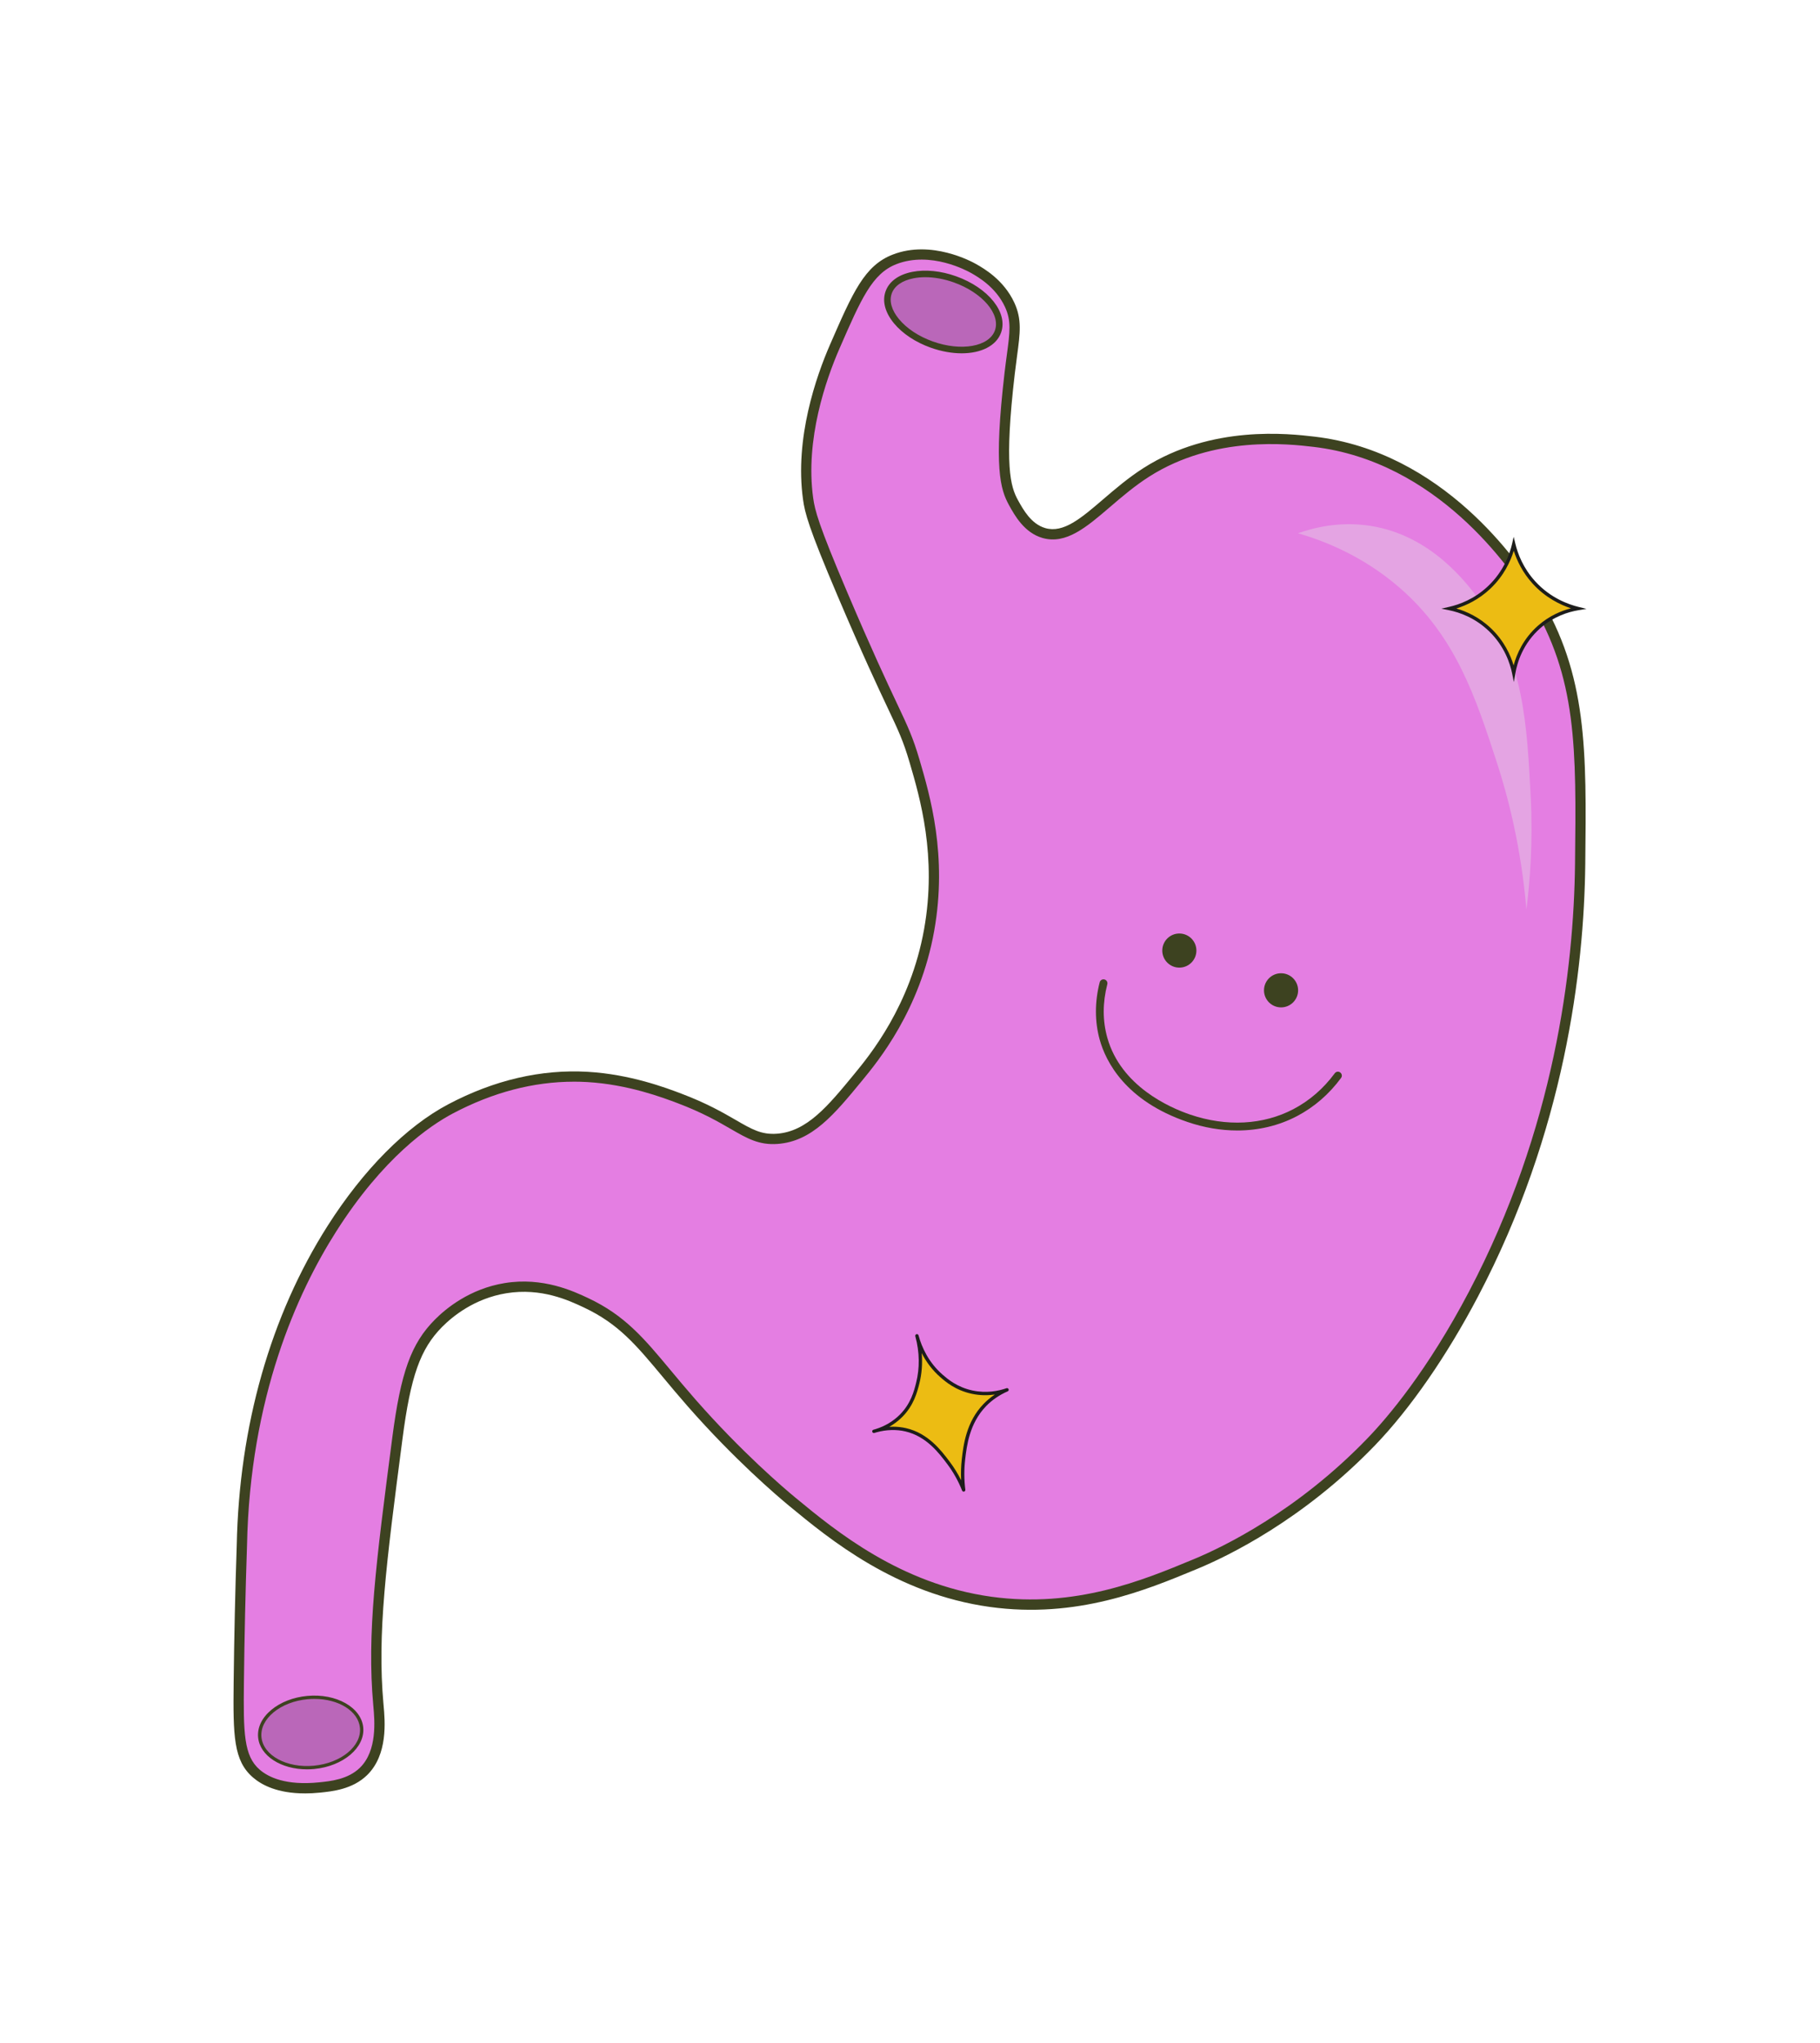
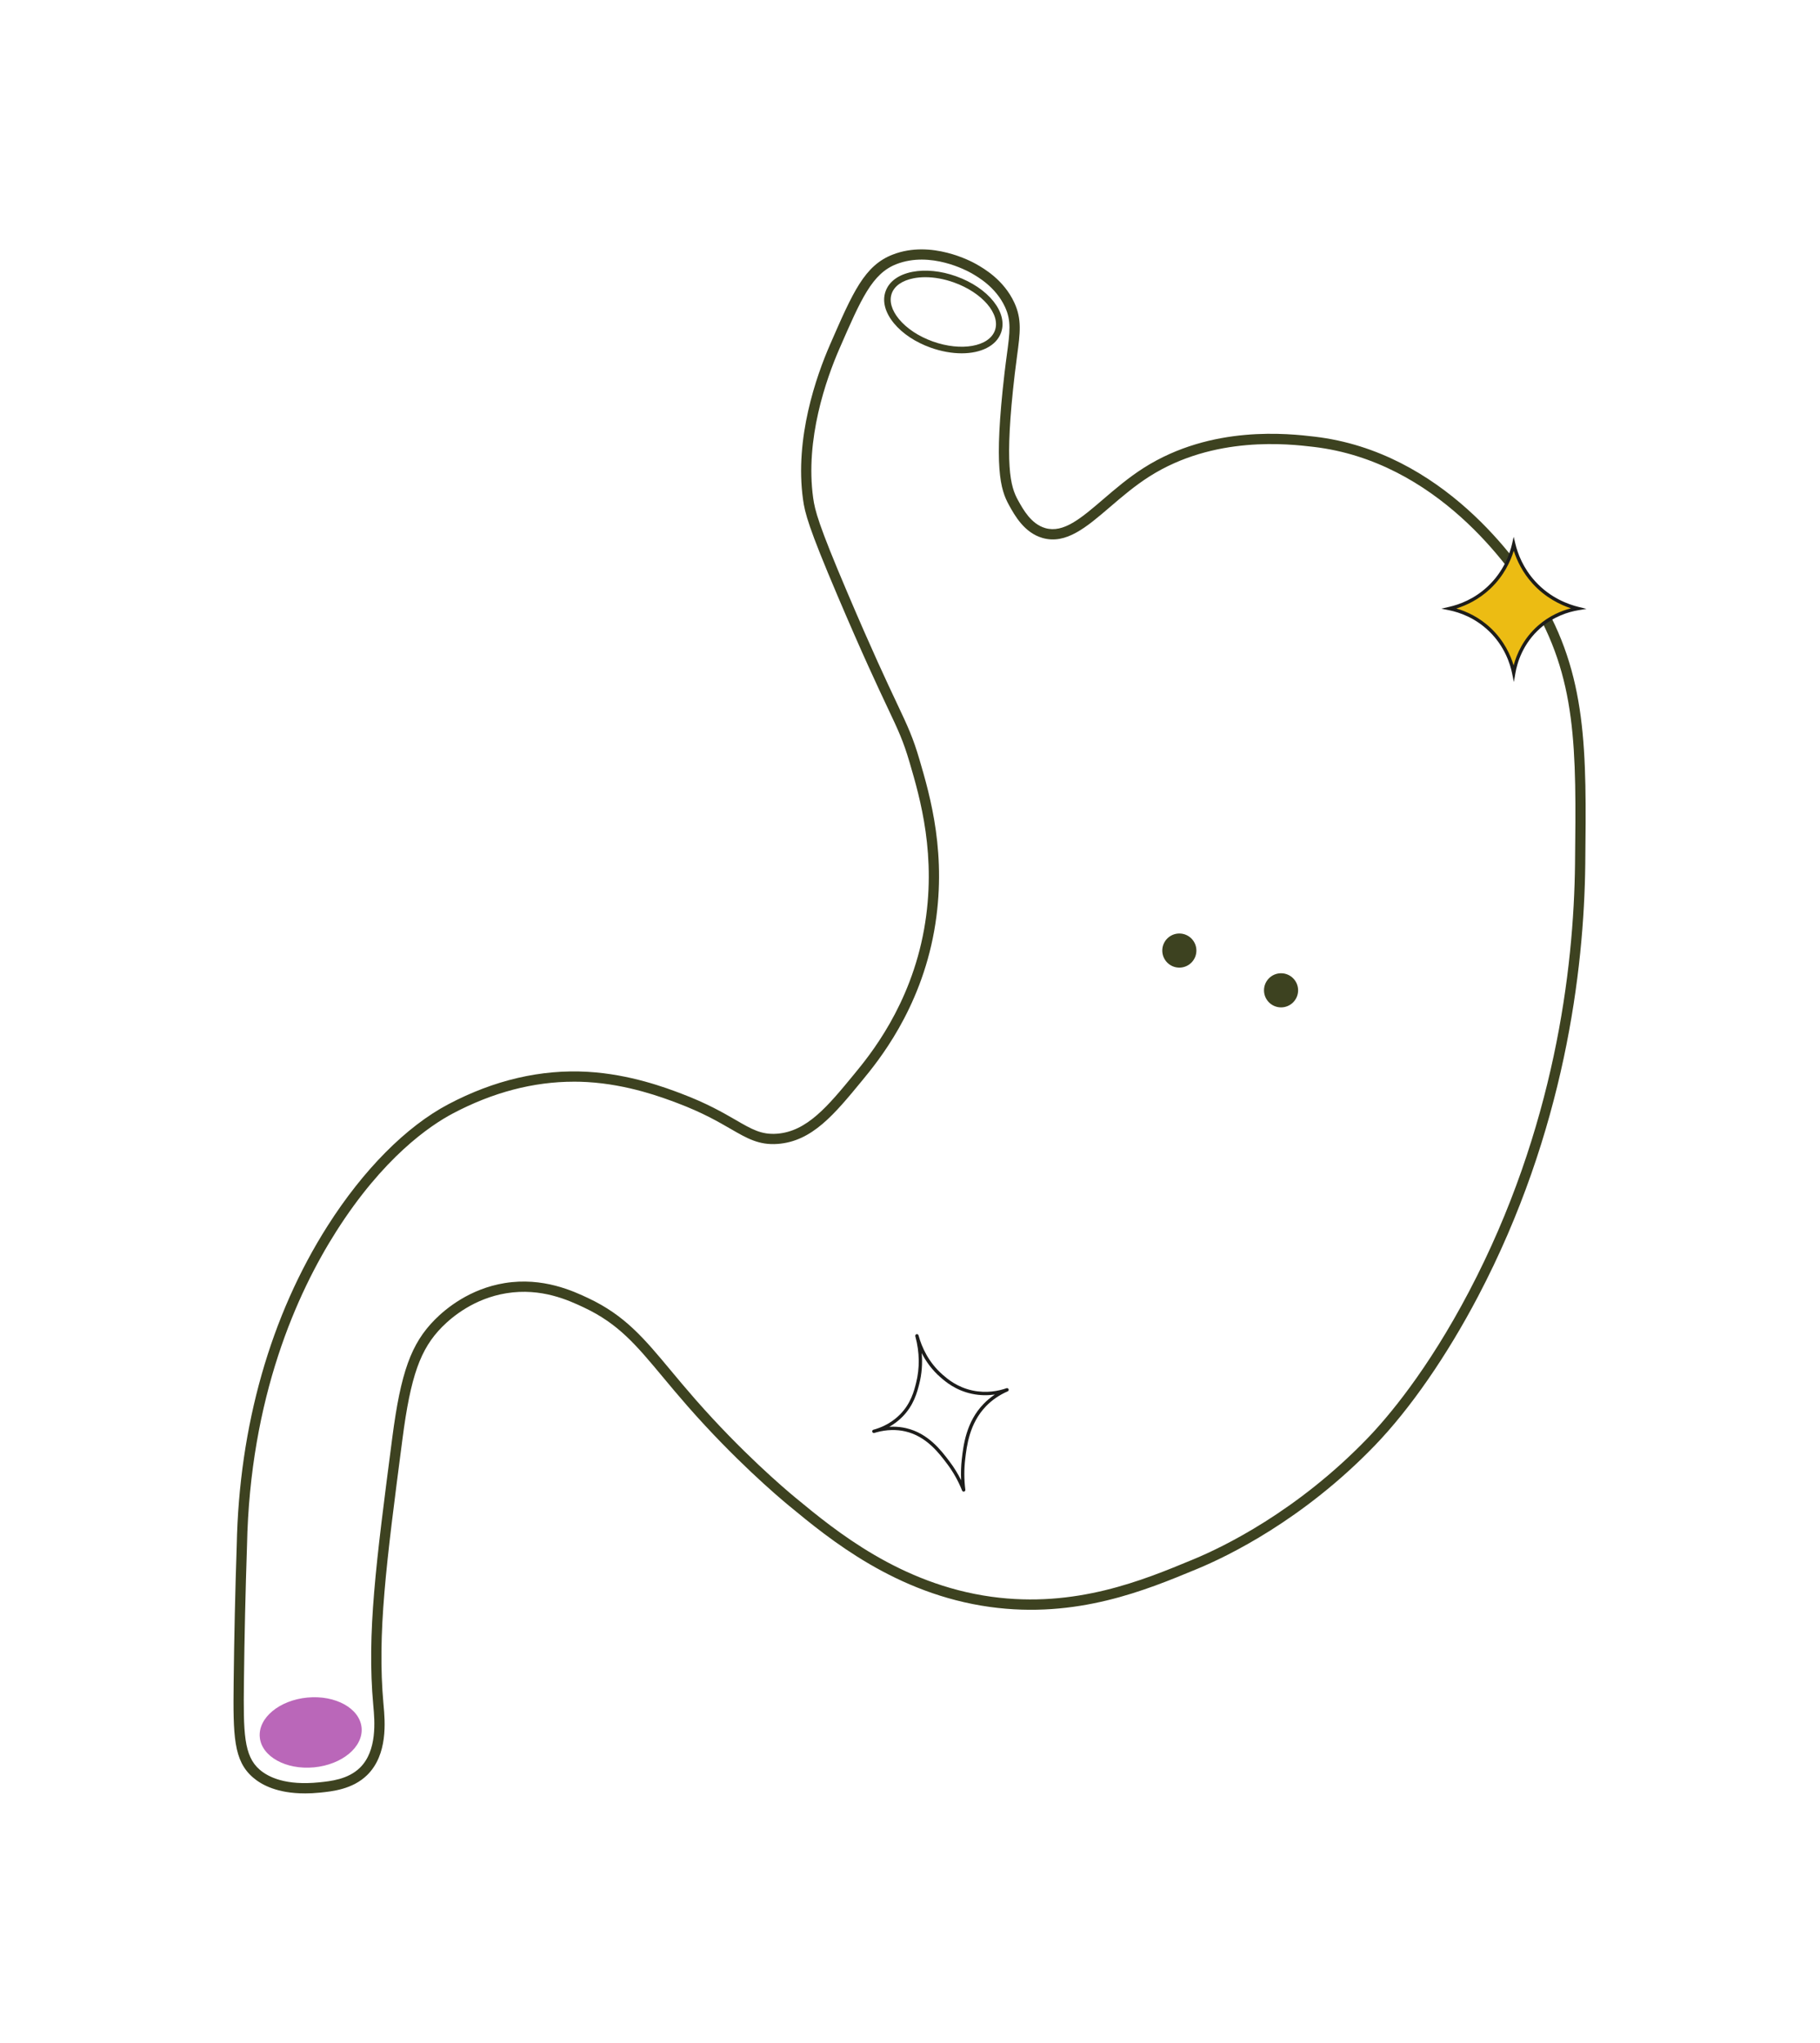
<svg xmlns="http://www.w3.org/2000/svg" id="Camada_1" data-name="Camada 1" viewBox="0 0 1084.14 1216.7">
  <defs>
    <style>
      .cls-1 {
        fill: #ecbc13;
      }

      .cls-2 {
        fill: #e4a4e3;
      }

      .cls-3 {
        fill: #e47ee2;
      }

      .cls-4 {
        fill: #ba67b9;
      }

      .cls-5 {
        fill: #1d1d1b;
      }

      .cls-6 {
        fill: #3d4220;
      }
    </style>
  </defs>
  <g>
    <g>
-       <path class="cls-3" d="m142.23,1002.03c.36-31.56,1.08-59.09,1.84-81.58.89-44.11,9.05-118.54,53.61-188.61,31.69-49.84,62.43-67.01,70.77-71.42,9.96-5.26,41.09-21.32,81.53-18.98,24.32,1.41,44.94,9.06,54.88,12.82,34.44,13.05,40.21,25.36,58.16,24.04,19.23-1.42,32.04-16.99,48.26-36.71,10.3-12.52,34.06-42.03,42.2-87.65,7.72-43.27-2.08-78.08-8.67-100.54-7.29-24.84-11.18-24.73-43.04-99.68-17.7-41.63-19.37-49.33-20.39-56.64-5.22-37.4,9.29-75.55,15.86-90.62,13.35-30.62,20.02-45.94,35.69-52,21.85-8.46,45.01,4.31,47.08,5.49,4.33,2.47,15.56,8.87,21.45,21.59,5.2,11.23,2.43,19.9,0,40.78-6.45,55.49-2.58,68.24,2.27,77.03,3.34,6.05,8.47,15.34,18.12,18.12,18.85,5.43,35.13-19.71,61.17-36.25,39.61-25.16,85.09-19.83,99.68-18.12,78.84,9.24,124.09,80.85,131.4,92.88,28.44,46.84,27.96,89.86,27.19,158.58-.55,48.79-7.71,149.85-63.43,256-27.96,53.27-54.08,81.01-61.17,88.35-45.89,47.53-93.39,68-104.21,72.49-30.15,12.52-70.97,29.75-122.34,22.65-55.47-7.67-94.42-40.02-118.16-59.62-12.64-10.44-35.78-31.29-59.99-58.88-25.6-29.17-35.71-46.84-62.86-59.61-9.64-4.54-26.56-12.22-47.98-8.72-21,3.43-34.77,15.71-39.94,20.92-14.16,14.29-19.74,32.08-24.48,68.5-10.16,78.01-15.07,117-11.33,158.58.78,8.71,2.91,28.38-8.86,39.85-7.89,7.7-19.08,8.83-26.13,9.55-4.99.51-25.2,2.56-37.73-8.3-10.59-9.18-10.78-23.45-10.43-54.31Z" />
      <path class="cls-6" d="m181.58,1068.17c-16.22,0-25.66-4.96-30.92-9.51-11.53-9.99-11.85-24.59-11.48-56.66.31-27.17.93-54.64,1.84-81.65,1.43-70.99,20.13-136.75,54.09-190.15,21.31-33.5,46.85-59.24,71.92-72.48,27.34-14.44,55.32-20.94,83.13-19.33,25.3,1.47,46.66,9.56,55.78,13.02,15.18,5.75,24.74,11.28,32.43,15.73,9.48,5.49,15.2,8.79,24.43,8.12,17.93-1.32,30.37-16.45,46.12-35.6,9.14-11.11,33.41-40.62,41.55-86.24,7.75-43.45-2.48-78.31-8.59-99.14-3.79-12.91-6.54-18.75-13.2-32.85-5.85-12.41-14.7-31.15-29.73-66.5-17.44-41.02-19.48-49.37-20.6-57.41-5.09-36.49,7.89-73.47,16.08-92.26,13.67-31.36,20.53-47.11,37.39-53.64,22.99-8.91,47.03,4.17,49.69,5.69,4.49,2.56,16.41,9.35,22.71,22.97,4.57,9.87,3.47,18.06,1.64,31.63-.43,3.21-.91,6.77-1.38,10.78-6.36,54.69-2.55,67.13,1.9,75.19,3.13,5.67,7.86,14.23,16.29,16.66,10.84,3.12,21.32-5.87,34.6-17.26,7.04-6.03,15.01-12.87,24.08-18.63,40.53-25.75,86.56-20.35,101.68-18.58,76.29,8.94,121.59,74.46,133.66,94.33,28.9,47.59,28.39,92.39,27.63,160.21-.71,63.34-12.36,159.42-63.78,257.39-18.68,35.58-40.58,67.21-61.68,89.06-42.91,44.45-87.89,65.99-105.24,73.2l-.91.38c-30.11,12.5-71.34,29.62-123.02,22.48-56.04-7.75-95.66-40.45-119.33-59.99l-.37-.3c-7.12-5.88-32.53-27.53-60.34-59.22-5.62-6.41-10.59-12.36-14.96-17.62-15.84-19-26.3-31.56-46.9-41.25-8.83-4.15-25.27-11.88-46.18-8.47-19.08,3.11-32.15,13.9-38.25,20.06-13.01,13.13-18.75,29.35-23.62,66.74-9.74,74.74-15.1,115.91-11.31,157.91l.06.67c.87,9.56,2.68,29.44-9.83,41.65-8.66,8.44-20.74,9.67-27.95,10.4-3.26.33-6.3.48-9.13.48Zm160.29-423.9c-24.07,0-48.25,6.33-71.99,18.86-13.99,7.38-41.63,26.34-69.61,70.35-23.26,36.58-51.36,98.71-53.13,187.03-.91,27.01-1.53,54.43-1.84,81.55h0c-.34,30.1-.1,43.75,9.37,51.96,5.26,4.56,15.68,9.58,35.42,7.57,6.84-.69,17.17-1.74,24.3-8.69,10.43-10.17,8.79-28.1,8.01-36.71l-.06-.68c-3.84-42.68,1.55-84.08,11.34-159.25,5.07-38.94,11.23-56.01,25.34-70.25,6.62-6.68,20.83-18.4,41.62-21.79,22.79-3.72,41.02,4.85,49.77,8.97,21.83,10.27,33.23,23.94,49,42.87,4.35,5.22,9.29,11.15,14.86,17.5,27.51,31.34,52.6,52.73,59.64,58.54l.37.3c23.17,19.13,61.94,51.14,116.27,58.64,50.02,6.91,90.37-9.84,119.83-22.07l.91-.38c17-7.06,61.08-28.17,103.18-71.79,11.99-12.42,35.81-40.31,60.66-87.65,50.86-96.89,62.38-191.94,63.08-254.61.78-69.14,1.25-110.87-26.74-156.96-11.7-19.27-55.6-82.82-129.14-91.43-14.59-1.71-58.99-6.91-97.68,17.67-8.7,5.53-16.5,12.21-23.38,18.11-14.1,12.09-26.28,22.53-40.28,18.49-10.87-3.13-16.56-13.43-19.96-19.59-5.13-9.3-9.2-22.33-2.63-78.86.47-4.05.96-7.65,1.39-10.89,1.79-13.31,2.69-20-1.13-28.25-5.48-11.84-16.16-17.93-20.19-20.22-2.41-1.37-24.1-13.18-44.45-5.3-14.48,5.61-21,20.57-33.99,50.37-7.93,18.21-20.52,53.98-15.63,88.97,1.02,7.33,3.07,15.63,20.18,55.86,14.98,35.24,23.8,53.92,29.63,66.28,6.6,13.98,9.61,20.36,13.53,33.73,6.26,21.35,16.75,57.07,8.74,101.94-8.42,47.2-33.43,77.61-42.85,89.06-16.68,20.28-29.85,36.3-50.39,37.82-11.08.82-18.17-3.27-27.94-8.92-7.49-4.33-16.82-9.73-31.53-15.3-8.86-3.36-29.61-11.22-53.97-12.63-2.64-.15-5.29-.23-7.93-.23Z" />
    </g>
    <g>
-       <path class="cls-2" d="m773.19,317.61c9.23-3.27,24.65-7.23,42.89-4.44,36.52,5.59,57.68,34.14,65.82,45.11,25.72,34.71,27.69,73,29.89,115.94,1.44,28.01-.48,51.33-2.53,67.47-3.2-37.52-11.04-67.45-17.75-88-12.53-38.4-24.32-74.53-57.68-103.54-22.1-19.21-45.44-28.14-60.64-32.54Z" />
+       <path class="cls-2" d="m773.19,317.61Z" />
      <circle class="cls-6" cx="702.51" cy="566.17" r="10.16" />
      <circle class="cls-6" cx="763.1" cy="589.85" r="10.16" />
-       <path class="cls-6" d="m736.97,673.33c-9.69,0-19.67-1.68-29.61-5.07-37.11-12.65-48.69-36.12-52.28-48.98-3-10.75-3.01-22.59-.01-34.22.32-1.25,1.61-2.01,2.85-1.68,1.25.32,2,1.6,1.68,2.85-2.83,10.99-2.84,21.69-.01,31.79,8.09,28.94,37.16,41.68,49.28,45.81,21.71,7.4,43.59,6.25,61.63-3.24,9.6-5.05,17.88-12.23,24.59-21.32.77-1.04,2.23-1.26,3.27-.49,1.04.77,1.26,2.23.49,3.27-7.14,9.67-15.95,17.3-26.18,22.69-10.87,5.72-23.03,8.6-35.71,8.6Z" />
      <g>
        <path class="cls-1" d="m901.71,400.75c-.88-4.28-3.82-15.79-14.15-25.67-9.4-8.99-19.77-11.72-24.13-12.61,4.54-1.03,14.42-3.92,23.54-12.47,10.48-9.84,13.73-21.33,14.75-25.81,1.13,4.68,4.07,14.05,12.11,22.85,9.87,10.8,21.53,14.3,26.17,15.43-4.34.73-14.01,2.97-23.01,10.83-11.81,10.32-14.58,23.44-15.27,27.45Z" />
        <path class="cls-5" d="m901.79,406.26l-1.08-5.3c-1.13-5.52-4.43-16.12-13.86-25.14-8.26-7.9-17.41-11.08-23.63-12.35l-4.64-.95,4.62-1.05c6.04-1.37,14.95-4.6,23.06-12.22,9.62-9.03,13.18-19.72,14.45-25.29l.96-4.24,1.02,4.22c1.41,5.84,4.62,14.46,11.88,22.4,9.08,9.94,19.97,13.74,25.66,15.13l4.82,1.18-4.9.82c-5.86.98-14.53,3.62-22.51,10.59-10.56,9.23-13.89,20.79-14.94,26.86l-.92,5.33Zm-34.27-43.83c6.09,1.76,13.72,5.2,20.74,11.91,7.78,7.44,11.56,15.92,13.38,21.98,1.78-6.65,5.77-16.01,14.67-23.79,6.66-5.82,13.76-8.75,19.47-10.21-6.24-2.06-15.09-6.25-22.72-14.6-6.16-6.74-9.51-13.96-11.34-19.68-1.89,6.14-5.86,15-14.07,22.7-6.85,6.43-14.24,9.86-20.14,11.69Z" />
      </g>
      <g>
-         <path class="cls-1" d="m574.03,887.44c-1.59-4.01-4.35-9.91-9.08-16.18-5.09-6.75-12.57-16.67-25.44-19.66-3.41-.79-10.16-1.79-18.96.92,3.54-.95,10.25-3.29,16.19-9.25,6.74-6.77,8.66-14.37,9.94-19.43,3.02-11.92,1.15-22.26-.49-28.22,1.32,4.93,4.94,15.51,14.83,24.06,2.99,2.59,8.81,7.5,18.04,9.48,9.53,2.05,17.35-.17,20.81-1.39-3.82,1.66-8.7,4.4-13.18,9.02-10.23,10.53-11.79,24.02-12.76,32.37-.56,4.81-.81,11.02.1,18.27Z" />
        <path class="cls-5" d="m574.03,888.43c-.4,0-.77-.24-.93-.63-2.26-5.71-5.27-11.07-8.95-15.94-4.92-6.52-12.36-16.38-24.87-19.29-5.36-1.25-11.24-1.07-17.08.51-.46.14-.93.28-1.4.41-.53.15-1.07-.17-1.22-.69-.15-.52.15-1.07.67-1.23.47-.14.93-.28,1.4-.4,5.51-1.71,10.46-4.67,14.38-8.6,6.55-6.58,8.44-14.03,9.68-18.97,2.21-8.75,2.08-18.2-.39-27.37-.03-.12-.06-.23-.09-.35-.14-.53.17-1.07.7-1.22.52-.15,1.08.17,1.22.7.03.12.06.23.1.35,1.8,6.53,5.76,15.73,14.42,23.22,2.73,2.37,8.42,7.29,17.6,9.26,8.44,1.81,15.68.26,20.27-1.35.51-.18,1.06.08,1.26.58.2.5-.04,1.06-.53,1.28-4.96,2.16-9.29,5.12-12.86,8.8-9.99,10.29-11.55,23.75-12.48,31.79-.69,5.94-.66,12,.1,18.03.06.5-.26.96-.74,1.09-.08.02-.16.03-.25.03Zm-42.05-38.67c2.66,0,5.26.29,7.76.87,13.22,3.07,20.91,13.27,26,20.03,2.59,3.43,4.86,7.11,6.78,10.97-.2-4.21-.07-8.42.41-12.57.96-8.29,2.57-22.17,13.03-32.94,2-2.06,4.22-3.9,6.64-5.52-3.98.58-8.67.65-13.77-.45-9.67-2.08-15.62-7.23-18.48-9.7-5.26-4.55-8.86-9.7-11.31-14.55.54,6.19.07,12.34-1.41,18.2-1.3,5.14-3.27,12.92-10.2,19.88-2.27,2.27-4.86,4.24-7.69,5.85.75-.05,1.49-.07,2.23-.07Z" />
      </g>
    </g>
  </g>
  <g>
-     <path class="cls-4" d="m594.49,197.45c-3.83,10.72-21.52,14.2-39.51,7.77-17.99-6.43-29.46-20.34-25.62-31.06,3.83-10.72,21.52-14.2,39.51-7.77,17.99,6.43,29.46,20.34,25.62,31.06Z" />
    <path class="cls-6" d="m572.83,210.44c-5.75,0-12.08-1.1-18.5-3.39-9.03-3.23-16.78-8.38-21.84-14.52-5.29-6.42-7.06-13.18-4.96-19.03,2.09-5.86,7.74-9.97,15.9-11.57,7.8-1.54,17.07-.6,26.09,2.62,19.29,6.9,31.06,21.63,26.8,33.55h0c-2.84,7.95-11.99,12.34-23.49,12.34Zm-21.65-45.34c-2.44,0-4.79.21-7,.65-6.76,1.33-11.37,4.55-12.99,9.06-1.61,4.51-.09,9.93,4.3,15.24,4.62,5.6,11.78,10.33,20.15,13.33,16.95,6.06,33.55,3.1,37.02-6.59h0c3.46-9.7-7.5-22.51-24.45-28.57-5.77-2.06-11.62-3.12-17.03-3.12Z" />
  </g>
  <g>
    <path class="cls-4" d="m215.39,1029.02c1.08,11.48-11.62,22.06-28.36,23.64-16.75,1.58-31.2-6.45-32.28-17.93-1.08-11.48,11.62-22.06,28.36-23.64,16.75-1.58,31.2,6.45,32.28,17.93Z" />
-     <path class="cls-6" d="m182.88,1053.85c-15.41,0-28.08-8.02-29.12-19.02-.56-5.89,2.23-11.71,7.85-16.39,5.51-4.59,13.11-7.55,21.41-8.33,17.25-1.62,32.23,6.82,33.36,18.82h0c1.13,12.01-12,23.09-29.26,24.72-1.43.13-2.85.2-4.24.2Zm4.41-41.96c-1.34,0-2.71.06-4.09.19-7.9.74-15.12,3.54-20.32,7.88-5.1,4.25-7.63,9.46-7.14,14.68,1.03,10.92,15.01,18.56,31.2,17.04,16.17-1.52,28.5-11.64,27.47-22.56-.94-9.98-12.73-17.23-27.11-17.23Z" />
  </g>
</svg>